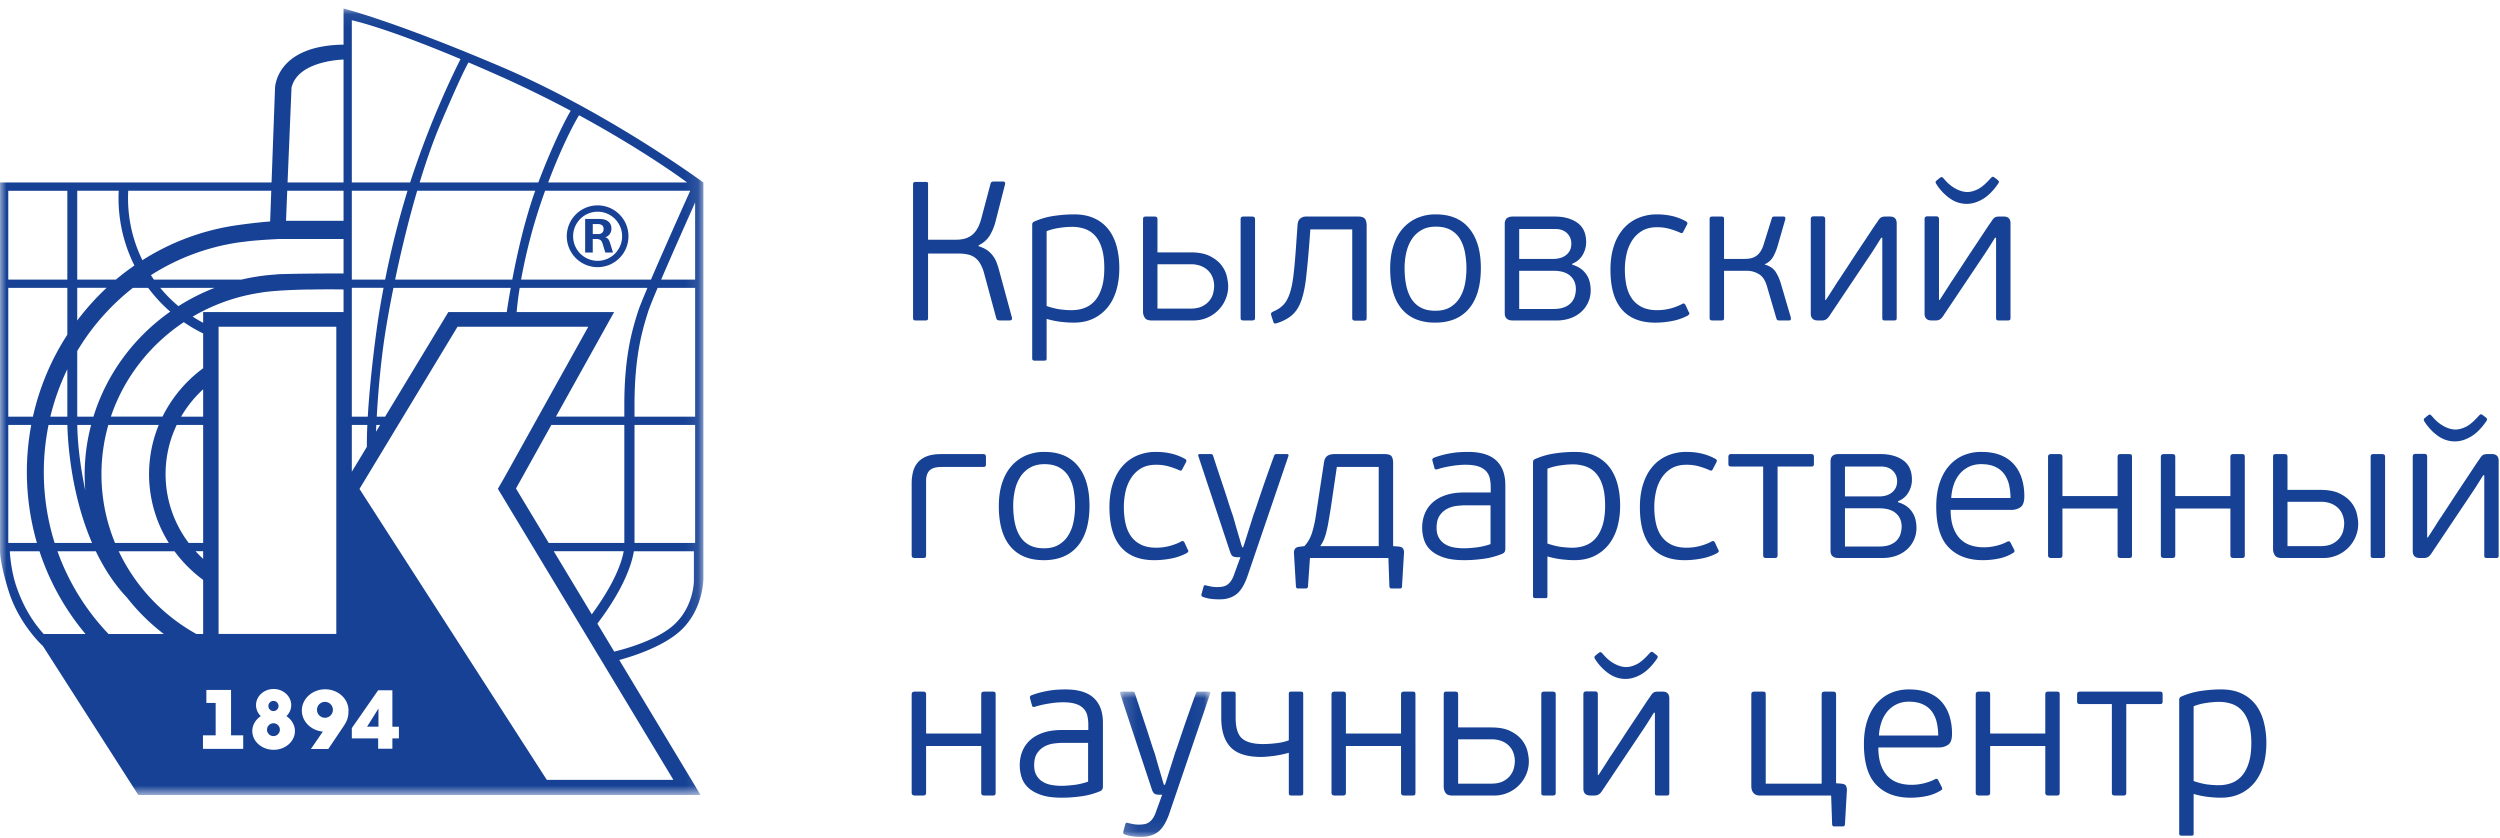
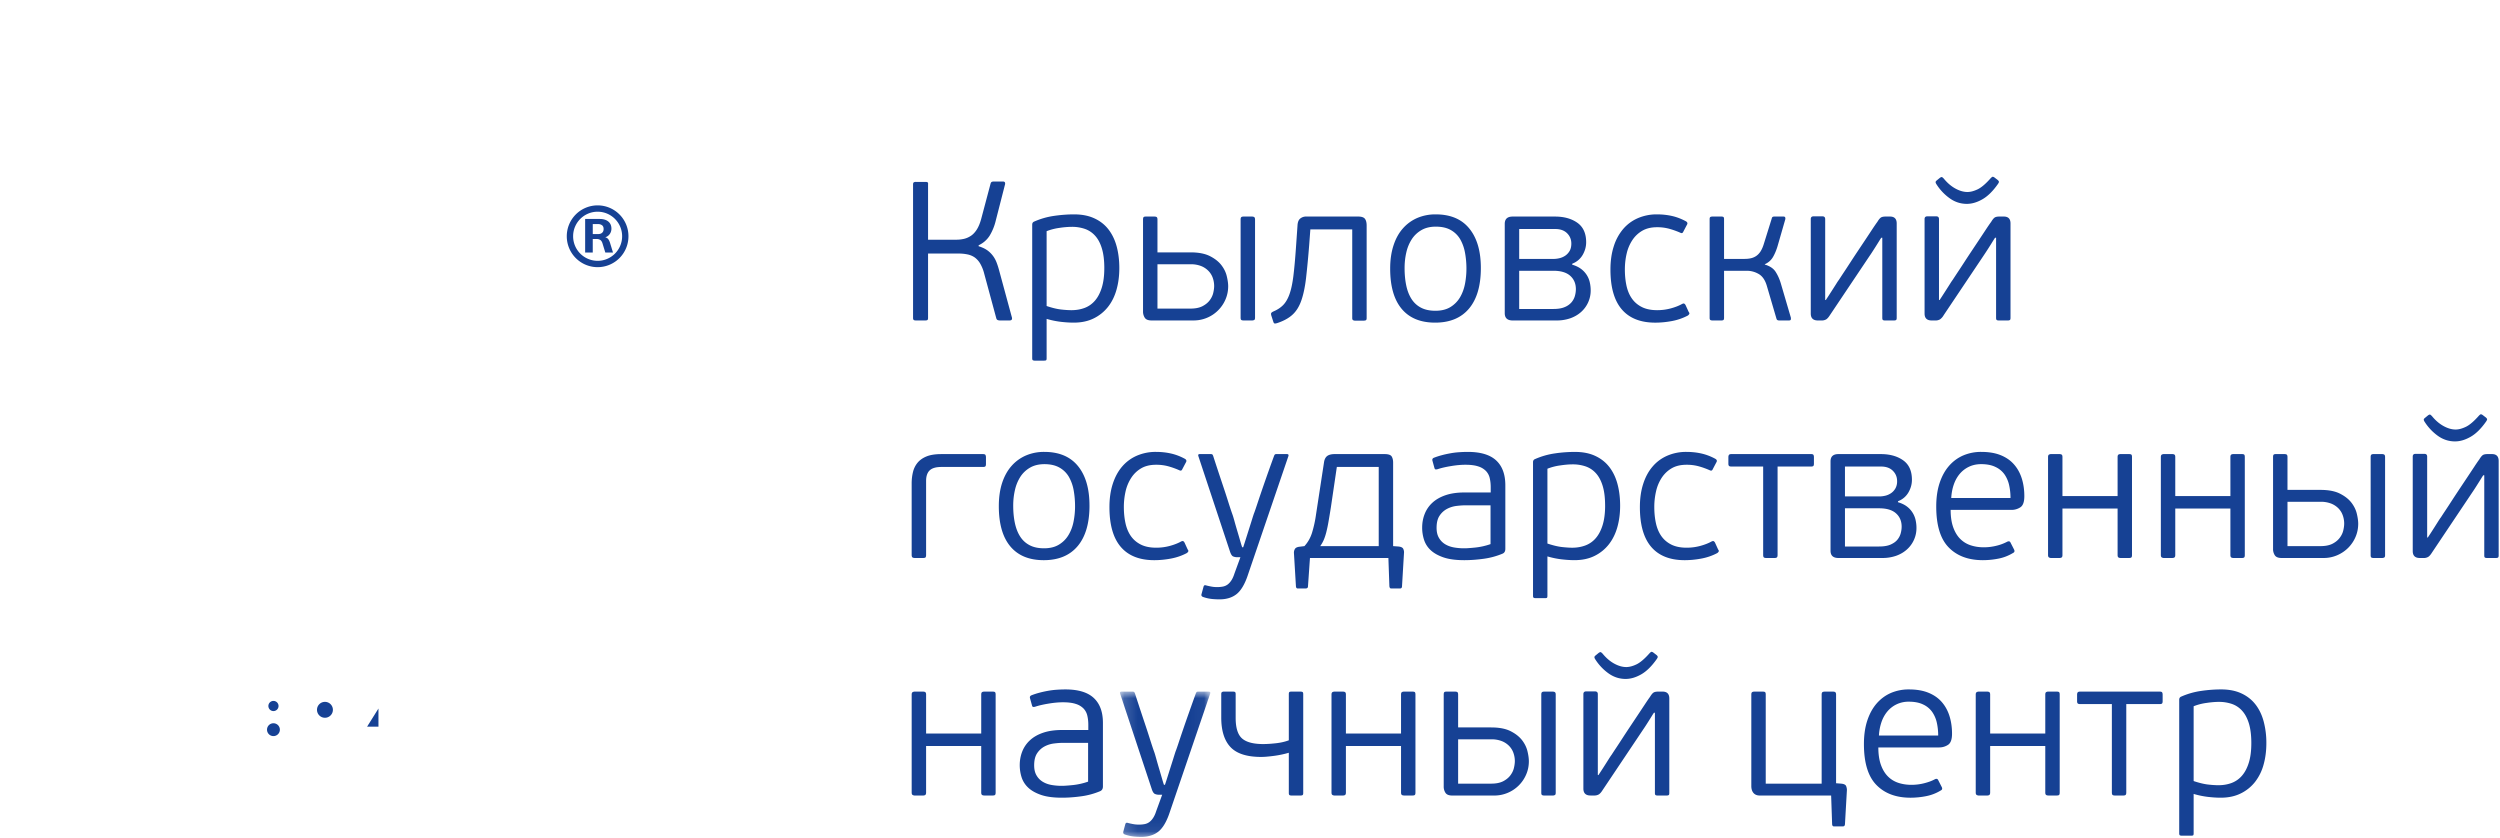
<svg xmlns="http://www.w3.org/2000/svg" xmlns:xlink="http://www.w3.org/1999/xlink" width="188" height="63" viewBox="0 0 188 63">
  <title>915F6A1B-E2C4-45A0-883B-D8037CFDD245</title>
  <defs>
-     <path id="a" d="M52.896.066H0v59.142h52.896V.066z" />
+     <path id="a" d="M52.896.066H0v59.142V.066z" />
    <path id="c" d="M.167 10.929h6.794V.004H.167v10.925z" />
  </defs>
  <g fill="none" fill-rule="evenodd">
    <g transform="translate(0 .577)">
      <mask id="b" fill="#fff">
        <use xlink:href="#a" />
      </mask>
-       <path d="M52.896 42.948V13.15s-7.173-5.297-15.308-8.75C29.452.946 25.835.066 25.835.066V2.78c-5.15.072-5.154 3.295-5.154 3.295l-.26 7.071H.002v27.558c-.013.28.021 1.15.642 3.147C1.431 46.381 3.221 48 3.221 48l.004.001L10.4 59.208H52.685l-6.116-10.154c.887-.239 3.336-.985 4.676-2.269 1.656-1.586 1.65-3.837 1.65-3.837zm-5.18-2.695h4.558v-8.877h-4.558v8.877zm-6.45 0l-2.465-4.094 2.66-4.782h5.488v8.876h-5.682zm5.636.622c-.141.795-.649 2.36-2.4 4.747l-2.86-4.747h5.26zm-5.096-10.121l4.154-7.466.221-.396h-7.328c.026-.327.087-.945.228-1.823h9.608c-.36.853-.634 1.527-.725 1.825-.393 1.265-1.015 3.215-1.015 6.989v.87h-5.143zm-13.474 0c.074-1.32.234-3.504.546-5.683.146-1.019.386-2.413.708-4.002h8.822c-.15.833-.25 1.48-.3 1.823h-4.394l-4.753 7.862h-.629zm.253.623l-.307.509c.003-.107.01-.28.022-.51h.285zm1.13-10.93c.43-2.066.991-4.41 1.658-6.679h8.876c-.794 2.22-1.367 4.788-1.725 6.679h-8.81zm22.56 10.307h-4.56v-.871c0-3.774.621-5.724 1.015-6.99.091-.297.364-.97.725-1.824h2.82v9.685zm0-10.307H49.72c.821-1.915 1.933-4.41 2.554-5.797v5.797zm-3.321 0h-9.767c.163-.906.399-2.017.745-3.32.301-1.13.668-2.272 1.06-3.359h10.913c-.351.78-1.893 4.211-2.951 6.679zm2.714-7.306l.02.005H41.222c.806-2.14 1.686-4.002 2.322-5.057 5.037 2.735 8.124 5.052 8.124 5.052zM37.417 5.069a85.01 85.01 0 0 1 5.5 2.683c-.289.49-1.186 2.124-2.437 5.394h-8.922c.486-1.595 1.023-3.138 1.606-4.5 1.295-3.033 1.84-4.135 2.068-4.528.684.291 1.41.607 2.185.95zM26.457.945c.852.196 3.265.858 8.177 2.92-.443.87-2.255 4.535-3.791 9.281h-4.386V.945zm0 12.823h4.188a66.735 66.735 0 0 0-1.68 6.679h-2.508v-6.679zm0 7.3h2.386c-.366 1.925-.523 3.174-.523 3.174s-.482 3.41-.663 6.512h-1.2v-9.685zm0 10.309h1.167c-.025.576-.04 1.134-.034 1.646l-1.133 1.875v-3.521zM21.923 6.012c.442-1.862 3.286-2.085 3.912-2.112v9.246h-4.21l.298-7.134zm-6.646 16.88v.805a10.68 10.68 0 0 1-.789-.462 14.176 14.176 0 0 1 5.116-1.803 2.96 2.96 0 0 1 .235-.04c1.363-.178 3.388-.197 3.388-.197l-.007.003a76.662 76.662 0 0 1 2.615-.008v1.702H15.277zm1.16 24.205h8.853V23.993h-8.853v23.104zm-2.246-6.844a8.58 8.58 0 0 1-.902-8.876h1.988v8.876H14.19zm1.086.622v.573a9.054 9.054 0 0 1-.57-.573h.57zm-2.58-.622H8.65a13.54 13.54 0 0 1-1.02-5.164c0-1.287.18-2.532.517-3.712h3.792a9.75 9.75 0 0 0 .757 8.876zm.924-9.5a8.805 8.805 0 0 1 1.656-2.056v2.057H13.62zm-1.4 0H8.339c.984-2.92 2.936-5.409 5.484-7.103.46.317.947.601 1.454.848v2.617a10.068 10.068 0 0 0-3.056 3.639zm1.196-8.307a10.608 10.608 0 0 1-1.367-1.377h4.093c-.96.369-1.87.835-2.726 1.377zm7.675-2.407a3.939 3.939 0 0 0-.4.03 15.49 15.49 0 0 0-2.522.378h-6.596a9.663 9.663 0 0 1-.224-.331 16.729 16.729 0 0 1 6.622-2.466l.017-.001c.165-.023.333-.042.505-.062.517-.077 1.589-.145 2.373-.186V17.4l.094-.004h4.874v2.59c-.322 0-3.176.003-4.743.054zm.423-4.012h-.006l.091-2.259h4.235v2.259h-4.32zM9.644 13.768h10.755l-.085 2.31c-.937.07-1.883.196-2.37.264a17.992 17.992 0 0 0-7.236 2.648 10.555 10.555 0 0 1-1.064-5.222zm-3.836 0h3.12a11.277 11.277 0 0 0 1.18 5.62c-.48.332-.943.684-1.39 1.059h-2.91v-6.679zm0 7.3h2.208a18.754 18.754 0 0 0-2.208 2.458v-2.457zm0 4.748a17.404 17.404 0 0 1 4.187-4.747h1.147a11.47 11.47 0 0 0 1.659 1.79c-2.72 1.914-4.78 4.673-5.773 7.895h-1.22v-4.938zm.607 10.49c-.232-1.087-.571-2.988-.604-4.93h1.042a14.652 14.652 0 0 0-.438 4.93zm.508 3.947H4.11a17.738 17.738 0 0 1-.815-5.335c0-1.214.125-2.398.356-3.541h1.415c.025 1.103.231 5.109 1.857 8.876zm-3.136-9.5c.3-1.245.73-2.438 1.276-3.563v3.564H3.787zM.623 20.448h4.44v-6.679H.623v6.679zm0 .622h4.44v3.523c-1.2 1.85-2.09 3.93-2.586 6.162H.623v-9.685zm0 19.184v-8.876h1.726a19.202 19.202 0 0 0 .429 8.876H.623zm2.66 6.844c-.942-1.047-1.575-2.211-2.029-3.505-.427-1.22-.505-2.512-.516-2.717h2.23a18.816 18.816 0 0 0 3.462 6.222H3.283zm4.878 0c-1.68-1.756-3-3.87-3.84-6.222h2.884c.601 1.254 1.371 2.46 2.356 3.5a15.319 15.319 0 0 0 2.756 2.722H8.161zm.766-6.222h4.195c.604.821 1.33 1.547 2.155 2.156v4.066h-.514a13.975 13.975 0 0 1-5.836-6.222zm9.363 14.862h-3.027v-1.02h.955v-2.433h-.699v-.98h1.856v3.414h.915v1.019zm2.286.07c-.885 0-1.603-.63-1.603-1.408 0-.46.252-.867.64-1.123a1.157 1.157 0 0 1-.36-.829c0-.67.592-1.213 1.323-1.213s1.324.543 1.324 1.213c0 .322-.138.611-.362.829.39.256.64.664.64 1.123 0 .778-.717 1.408-1.602 1.408zm5.628-2.843c0 .352-.107.678-.29.946-.023.05-.036.066-.036.066l-1.191 1.77H23.38l.898-1.308c-.887-.08-1.579-.76-1.579-1.586 0-.88.786-1.595 1.755-1.595.968 0 1.755.714 1.755 1.595.001.028-.004.061-.007.093l.002.019zm3.794 1.987h-.491v.774h-1.07v-.774h-1.98v-.777l1.98-2.845h1.07v2.744h.491v.878zm20.642 3.117h-9.52L27.033 36.189l7.373-12.196h9.834l-6.246 11.226-.55.958h-.006l.012.02.188.312h.001l13 21.559zm.042-11.662c-1.386 1.261-4.083 1.92-4.494 2.016l-1.266-2.103c2.047-2.7 2.6-4.548 2.746-5.444h4.513v2.227s.006 1.938-1.499 3.304z" fill="#164194" mask="url(#b)" />
    </g>
    <path fill="#164194" d="M28.46 53.28v1.366h-.855zM45.98 17.19c0 .068-.01.137-.028.204a.665.665 0 0 1-.228.342.618.618 0 0 1-.204.104v.005a.407.407 0 0 1 .244.172c.05.08.089.17.118.269l.215.705h-.577l-.102-.329-.102-.333c-.04-.14-.1-.234-.174-.283a.486.486 0 0 0-.277-.073h-.29v1.018h-.572v-2.525h1.094c.155 0 .287.02.398.058.111.037.202.089.274.156a.614.614 0 0 1 .16.23.772.772 0 0 1 .05.28zm-.993.412a.592.592 0 0 0 .141-.018.364.364 0 0 0 .13-.063.324.324 0 0 0 .096-.117.4.4 0 0 0 .037-.183c0-.127-.037-.22-.114-.279a.461.461 0 0 0-.294-.09h-.407v.75h.41z" />
    <path d="M44.942 15.444a2.321 2.321 0 0 0-2.32 2.323 2.322 2.322 0 0 0 2.32 2.324 2.321 2.321 0 0 0 2.318-2.324 2.32 2.32 0 0 0-2.318-2.323m0 4.17a1.844 1.844 0 0 1-1.843-1.847c0-1.02.824-1.846 1.843-1.846 1.017 0 1.842.827 1.842 1.846 0 1.02-.825 1.847-1.842 1.847M25.034 53.378a.598.598 0 1 1-1.196 0 .598.598 0 0 1 1.196 0M20.946 53.091c0 .21-.171.382-.38.382a.382.382 0 1 1 .38-.382M21.046 54.871a.483.483 0 1 1-.966.001.483.483 0 0 1 .966 0M73.594 18.517c.258.08.47.179.64.298.168.119.311.258.43.417.12.159.216.337.29.535.075.199.141.412.2.64l.938 3.454c.018.05.018.101 0 .156-.02.054-.081.081-.18.081h-.728a.443.443 0 0 1-.155-.029c-.054-.02-.093-.07-.112-.149l-.907-3.35a2.902 2.902 0 0 0-.296-.743 1.533 1.533 0 0 0-.408-.462 1.461 1.461 0 0 0-.536-.23 3.171 3.171 0 0 0-.676-.068H69.79v4.838c0 .08-.014.132-.044.157-.03.025-.085.036-.163.036h-.713c-.07 0-.122-.011-.156-.036-.036-.025-.052-.078-.052-.157V13.873c0-.08.016-.132.052-.157a.275.275 0 0 1 .156-.037h.727c.08 0 .134.013.164.037.029.025.039.077.029.157v4.153h2.14c.178 0 .358-.02.542-.06.183-.04.358-.114.528-.224.168-.108.318-.267.452-.475.134-.21.245-.477.334-.804l.7-2.634c.02-.08.051-.13.095-.15a.336.336 0 0 1 .142-.03h.684c.098 0 .155.03.17.09a.262.262 0 0 1-.008.164l-.682 2.664a3.97 3.97 0 0 1-.46 1.146 1.93 1.93 0 0 1-.834.73v.074zM84.173 20.169c0 .576-.07 1.111-.209 1.608-.139.496-.35.928-.638 1.295a3.094 3.094 0 0 1-1.077.87c-.43.214-.935.32-1.508.32-.288 0-.605-.02-.951-.059a6.527 6.527 0 0 1-1.084-.223v2.962c0 .079-.013.128-.038.148-.024.02-.077.03-.156.03h-.684a.326.326 0 0 1-.156-.03c-.034-.02-.05-.069-.05-.148V16.894c0-.118.053-.198.163-.238.475-.208.972-.35 1.493-.424.519-.074 1.017-.111 1.493-.111.584 0 1.092.098 1.522.298.432.197.785.475 1.062.832.278.358.484.785.618 1.281.133.496.2 1.042.2 1.637m-1.129 0c0-.585-.06-1.076-.18-1.473-.117-.397-.286-.717-.504-.96a1.842 1.842 0 0 0-.772-.521 2.988 2.988 0 0 0-.996-.157 6.58 6.58 0 0 0-.943.082 4.162 4.162 0 0 0-.943.245v5.627c.415.14.774.226 1.077.261.302.035.566.052.795.052.357 0 .685-.057.988-.171.302-.114.561-.298.779-.55.219-.255.389-.583.513-.984.123-.402.186-.886.186-1.451M89.529 18.978c.602 0 1.088.095 1.459.283.371.188.658.415.86.678.201.262.338.54.406.833.07.293.105.543.105.752 0 .347-.067.677-.2.99a2.6 2.6 0 0 1-2.415 1.584h-3.15c-.247 0-.416-.066-.504-.2a.852.852 0 0 1-.134-.484v-6.906c0-.09.015-.15.044-.18.03-.029.086-.043.166-.043h.633c.09 0 .152.014.188.044.036.03.054.09.054.179v2.47h2.488zm-2.488.894v3.334h2.487c.365 0 .663-.06.895-.179.232-.12.415-.268.548-.446.133-.179.222-.365.266-.56.045-.192.067-.363.067-.513a1.84 1.84 0 0 0-.104-.61 1.412 1.412 0 0 0-.326-.527 1.563 1.563 0 0 0-.555-.366 2.095 2.095 0 0 0-.791-.133H87.04zm6.253-3.364c0-.09.018-.15.054-.18.034-.029.092-.043.173-.043h.618c.079 0 .14.014.18.044.04.03.06.09.06.179v7.383c0 .089-.02.146-.06.17a.347.347 0 0 1-.18.037h-.618c-.081 0-.14-.012-.173-.037-.036-.024-.054-.081-.054-.17v-7.383zM97.572 16.964c.011-.242.076-.415.195-.52a.691.691 0 0 1 .477-.16h3.887c.259 0 .43.059.514.174.086.116.127.285.127.506v6.957c0 .08-.017.13-.052.155-.036.025-.099.037-.188.037h-.603a.343.343 0 0 1-.18-.037c-.04-.024-.061-.076-.061-.155v-6.67h-3.15l-.09 1.206a70.34 70.34 0 0 1-.236 2.479c-.08.67-.199 1.228-.357 1.674-.158.447-.378.8-.662 1.057-.281.259-.66.466-1.135.625a.798.798 0 0 1-.171.037c-.055.005-.097-.032-.127-.111l-.163-.506c-.02-.08-.02-.136 0-.172.02-.034.069-.071.147-.111.309-.13.559-.293.752-.491.193-.198.351-.472.475-.819s.22-.798.29-1.354c.069-.556.134-1.26.193-2.115l.118-1.686zM111.36 20.154c0 1.33-.297 2.347-.89 3.052-.592.704-1.442 1.056-2.548 1.056-1.098 0-1.936-.345-2.514-1.035-.578-.689-.867-1.698-.867-3.029 0-.653.084-1.237.253-1.748.166-.51.404-.938.71-1.28a3.064 3.064 0 0 1 1.082-.782 3.455 3.455 0 0 1 1.38-.267c1.107 0 1.949.355 2.526 1.064.579.709.868 1.7.868 2.969m-1.084.053c0-.409-.035-.803-.105-1.186a3.175 3.175 0 0 0-.356-1.015 1.883 1.883 0 0 0-.706-.702c-.303-.174-.68-.26-1.136-.26-.417 0-.773.084-1.069.253-.298.17-.54.395-.729.679a3.04 3.04 0 0 0-.416.992c-.09.378-.134.776-.134 1.194 0 .468.04.895.12 1.282.078.39.207.727.385 1.015.18.288.416.513.714.671.297.16.662.239 1.1.239.445 0 .818-.091 1.122-.275.302-.185.54-.425.72-.724.177-.298.304-.637.379-1.015.073-.378.11-.76.11-1.148M118.223 19.901c.269.08.491.186.67.32a1.724 1.724 0 0 1 .661 1.02 2.7 2.7 0 0 1 .066.58 2.156 2.156 0 0 1-.727 1.645c-.229.204-.499.36-.81.47a3.117 3.117 0 0 1-1.033.163h-3.298c-.397 0-.595-.184-.595-.55v-6.714c0-.367.198-.55.595-.55h3.18c.683 0 1.244.156 1.686.468.44.313.661.802.661 1.466 0 .328-.087.643-.26.946a1.518 1.518 0 0 1-.78.662l-.016.074zm-3.98-.431h2.614c.119 0 .254-.017.408-.052.154-.035.298-.097.432-.185.134-.089.245-.207.334-.355.088-.147.133-.335.133-.562 0-.305-.106-.564-.32-.777-.213-.211-.507-.317-.883-.317h-2.718v2.248zm4.263 2.277c0-.417-.142-.752-.424-1.005-.282-.253-.706-.38-1.269-.38h-2.57v2.873h2.57c.356 0 .645-.049.867-.148a1.32 1.32 0 0 0 .514-.373c.119-.149.2-.31.245-.483a1.94 1.94 0 0 0 .067-.484zM124.627 23.325c.345 0 .685-.045 1.017-.134.332-.09.611-.2.84-.328.079-.04.135-.05.17-.03.035.02.067.055.098.105l.237.52c.05.06.064.11.044.15a.361.361 0 0 1-.104.119 4.205 4.205 0 0 1-1.203.416c-.426.08-.842.12-1.248.12-1.11 0-1.95-.333-2.519-.998-.57-.665-.853-1.662-.853-2.992 0-.645.081-1.222.245-1.734a3.72 3.72 0 0 1 .698-1.302c.302-.357.67-.633 1.107-.826a3.55 3.55 0 0 1 1.456-.29c.385 0 .757.04 1.114.119.356.08.708.213 1.055.401.119.07.144.16.074.268l-.266.506a.21.21 0 0 1-.082.105c-.036.02-.093.01-.172-.03a6.067 6.067 0 0 0-.795-.283 3.41 3.41 0 0 0-.928-.12c-.437 0-.805.088-1.107.261a2.23 2.23 0 0 0-.75.707 3.076 3.076 0 0 0-.431 1.02c-.09.382-.134.781-.134 1.198 0 .427.04.826.119 1.199.08.371.213.694.402.967.188.273.437.489.749.647.313.16.701.239 1.167.239M129.604 24.061c-.03.025-.084.038-.164.038h-.653c-.08 0-.136-.013-.17-.038-.036-.024-.053-.076-.053-.156v-7.427c0-.08.017-.132.052-.157.035-.025.091-.037.17-.037h.654c.08 0 .134.012.164.037.03.025.045.076.045.155v2.993h1.545c.158 0 .309-.014.453-.044a1.17 1.17 0 0 0 .4-.163c.124-.079.236-.192.336-.34.097-.149.182-.337.252-.564l.595-1.91c.018-.08.046-.127.081-.141a.306.306 0 0 1 .126-.023h.669c.078 0 .125.023.141.068.014.044.017.09.007.14l-.565 1.961c-.089.316-.205.6-.348.854a1.3 1.3 0 0 1-.617.557l-.015.03c.376.109.646.288.81.536.162.25.295.537.394.865l.757 2.58a.42.42 0 0 1 0 .15c-.01.05-.06.074-.148.074h-.73a.328.328 0 0 1-.117-.023c-.04-.015-.07-.056-.089-.126l-.73-2.486c-.128-.417-.33-.704-.608-.863a1.767 1.767 0 0 0-.891-.239h-1.708v3.543c0 .08-.015.132-.045.156M136.17 16.478c0-.14.069-.209.207-.209h.67c.138 0 .207.07.207.209v6.073l.046.015c.038-.06.106-.162.2-.306a94.88 94.88 0 0 0 .595-.93 3.8 3.8 0 0 1 .2-.298c.07-.109.178-.275.326-.499.15-.223.315-.476.498-.759a78.5 78.5 0 0 1 .587-.893l.595-.893c.187-.282.358-.54.511-.774.155-.233.275-.408.365-.528.089-.15.17-.253.246-.312.073-.06.2-.09.377-.09h.327c.337 0 .505.174.505.522v7.1c0 .079-.014.131-.045.155-.03.025-.084.038-.163.038h-.668c-.08 0-.134-.013-.163-.038-.03-.024-.045-.076-.045-.156v-6.028h-.074c-.03.04-.085.124-.164.252a37.839 37.839 0 0 1-.528.834c-.083.13-.14.214-.17.254l-3.001 4.48c-.099.159-.194.265-.282.32a.651.651 0 0 1-.343.082h-.281c-.357 0-.535-.174-.535-.521v-7.1zM144.728 16.478c0-.14.069-.209.207-.209h.67c.138 0 .207.07.207.209v6.073l.045.015.2-.306a94.88 94.88 0 0 0 .595-.93 3.8 3.8 0 0 1 .2-.298c.07-.109.179-.275.326-.499.15-.223.316-.476.499-.759.183-.283.378-.58.587-.893.207-.312.407-.61.594-.893.187-.282.359-.54.512-.774.154-.233.275-.408.365-.528.088-.15.17-.253.245-.312.073-.06.2-.09.378-.09h.326c.338 0 .506.174.506.522v7.1c0 .079-.015.131-.044.155-.03.025-.085.038-.164.038h-.668c-.08 0-.134-.013-.164-.038-.03-.024-.045-.076-.045-.156v-6.028h-.074c-.03.04-.084.124-.164.252a28.867 28.867 0 0 1-.697 1.088l-3.002 4.48a.974.974 0 0 1-.281.32.647.647 0 0 1-.343.082h-.282c-.356 0-.534-.174-.534-.521v-7.1zm3.18-1.147c-.477 0-.913-.144-1.308-.432a3.787 3.787 0 0 1-.996-1.07.337.337 0 0 1-.045-.112c-.01-.045.016-.092.075-.142l.253-.208c.079-.05.133-.065.163-.044a.92.92 0 0 1 .118.103c.268.328.56.579.877.752.317.174.62.26.906.26.229 0 .483-.067.765-.2.283-.134.612-.415.988-.842.07-.069.12-.104.15-.104.028 0 .068.015.117.045l.252.194c.08.07.11.128.091.178a.614.614 0 0 1-.074.134c-.377.536-.766.918-1.168 1.146-.4.229-.79.342-1.165.342zM69.91 35.373c-.178.174-.267.438-.267.796v5.553c0 .1-.015.164-.045.194s-.093.045-.193.045h-.594c-.09 0-.154-.015-.194-.045-.039-.03-.06-.093-.06-.194V36.35c0-.298.033-.58.098-.848.064-.269.18-.503.348-.708.17-.203.398-.362.684-.476.287-.114.654-.17 1.1-.17h3.134c.1 0 .161.022.187.067a.406.406 0 0 1 .036.189v.484c0 .08-.012.139-.036.173-.026.036-.087.054-.187.054h-3.12c-.415 0-.712.086-.89.26M81.93 38.017c0 1.328-.298 2.347-.89 3.05-.593.705-1.443 1.058-2.55 1.058-1.097 0-1.934-.345-2.512-1.035-.579-.69-.867-1.7-.867-3.03 0-.653.083-1.237.25-1.748.169-.51.407-.938.713-1.28a3.051 3.051 0 0 1 1.082-.782 3.443 3.443 0 0 1 1.379-.267c1.106 0 1.95.355 2.528 1.064.578.709.866 1.7.866 2.97m-1.085.052c0-.409-.034-.803-.102-1.187a3.148 3.148 0 0 0-.358-1.015 1.875 1.875 0 0 0-.705-.7c-.303-.174-.681-.262-1.137-.262-.416 0-.772.085-1.07.254-.297.17-.54.395-.728.678a3.036 3.036 0 0 0-.415.993c-.09.378-.135.776-.135 1.194 0 .468.04.894.12 1.282.08.388.207.727.386 1.015.178.288.416.513.713.671.297.16.663.24 1.1.24.445 0 .82-.092 1.12-.276.304-.185.543-.427.72-.724.18-.3.307-.637.38-1.015.075-.378.111-.76.111-1.148M86.95 41.187a3.94 3.94 0 0 0 1.02-.134c.33-.09.61-.2.838-.327.079-.04.135-.05.172-.03.034.02.066.055.095.104l.238.52c.049.06.064.11.044.15a.364.364 0 0 1-.103.118c-.377.2-.778.338-1.203.417-.426.08-.843.12-1.248.12-1.11 0-1.95-.333-2.519-.998-.57-.665-.854-1.662-.854-2.992 0-.644.082-1.222.245-1.733.164-.512.396-.947.698-1.303a3.048 3.048 0 0 1 1.107-.826 3.55 3.55 0 0 1 1.457-.29c.385 0 .757.039 1.114.119.356.08.707.213 1.054.401.118.07.143.16.075.268l-.268.507a.212.212 0 0 1-.082.104c-.034.02-.09.01-.17-.03a6.111 6.111 0 0 0-.795-.284 3.417 3.417 0 0 0-.928-.118c-.436 0-.807.087-1.108.26-.302.174-.552.41-.75.708a3.104 3.104 0 0 0-.432 1.019 5.292 5.292 0 0 0-.133 1.198c0 .427.04.826.12 1.199.08.37.212.693.4.967.188.272.438.488.751.648.311.158.7.238 1.165.238M93.83 43.271c-.229.674-.509 1.143-.84 1.406-.332.262-.76.395-1.286.395-.138 0-.31-.007-.512-.023a2.928 2.928 0 0 1-.677-.142c-.138-.038-.193-.113-.163-.222l.15-.551c.02-.07.045-.109.08-.12a.239.239 0 0 1 .142.016c.208.05.364.081.468.097.104.015.215.022.334.022.158 0 .302-.013.431-.038a.876.876 0 0 0 .35-.148c.103-.075.2-.179.289-.313.09-.135.169-.31.237-.528l.446-1.22h-.252a.727.727 0 0 1-.298-.06c-.089-.04-.168-.165-.236-.372l-2.378-7.175c-.029-.098.005-.148.105-.148h.816c.07 0 .113.009.133.03.02.02.04.054.06.104.07.218.171.53.305.937.134.407.276.83.423 1.272.149.442.288.866.415 1.274.13.407.234.718.313.938.03.079.076.235.142.468.063.234.136.484.215.751.08.268.153.52.223.76.068.238.118.397.148.476h.074c.06-.178.132-.401.216-.67l.252-.796c.084-.264.159-.499.222-.707.066-.208.107-.338.128-.387.03-.069.09-.246.185-.529a132.119 132.119 0 0 1 1.315-3.773.45.45 0 0 1 .06-.112c.02-.024.063-.036.133-.036h.773c.108 0 .147.05.118.148l-3.06 8.976zM98.093 41.068c.257-.278.448-.613.572-1.005a9.01 9.01 0 0 0 .303-1.392l.595-3.885c.03-.227.11-.392.239-.492.127-.097.32-.147.579-.147h3.728c.288 0 .468.059.544.178.073.12.11.273.11.461v6.282l.401.03c.199.02.32.08.365.185.044.105.062.2.052.291l-.149 2.5c0 .12-.05.179-.149.179h-.668c-.08 0-.123-.06-.134-.178l-.074-2.114h-5.898l-.149 2.127c0 .06-.017.103-.052.127a.184.184 0 0 1-.111.038h-.609c-.08 0-.124-.055-.134-.165l-.149-2.484a.54.54 0 0 1 .068-.313c.054-.1.174-.158.363-.178l.357-.045zm5.587-5.955h-3.15l-.446 3.023c-.07.446-.133.823-.187 1.13a9.753 9.753 0 0 1-.17.797c-.06.224-.124.412-.193.566-.07.154-.154.3-.252.439h4.398v-5.955zM113.201 41.276c0 .178-.069.299-.207.358a5.57 5.57 0 0 1-1.426.386c-.505.07-.992.105-1.456.105-.635 0-1.154-.07-1.56-.209-.407-.14-.728-.321-.966-.545a1.802 1.802 0 0 1-.497-.777 2.947 2.947 0 0 1-.142-.918c0-.368.065-.713.194-1.038.128-.322.323-.604.586-.843.263-.239.593-.425.988-.559.396-.134.866-.202 1.411-.202h1.976v-.397c0-.244-.025-.472-.074-.682a1.148 1.148 0 0 0-.283-.535 1.373 1.373 0 0 0-.578-.345c-.248-.083-.57-.125-.966-.125-.327 0-.686.032-1.077.098-.392.063-.726.14-1.003.23a.43.43 0 0 1-.163.022c-.04-.005-.07-.043-.09-.112l-.148-.54c-.03-.111.01-.187.118-.228.18-.07.372-.132.58-.188.208-.056.424-.103.647-.143.222-.041.447-.069.675-.083.228-.016.442-.023.64-.023.96 0 1.67.214 2.13.64.461.427.691 1.05.691 1.874v4.78zm-1.113-3.275h-1.918c-.178 0-.39.015-.638.045-.247.03-.484.102-.706.217a1.522 1.522 0 0 0-.564.508c-.154.225-.231.532-.231.92 0 .299.057.548.172.747.114.2.267.36.46.48.193.119.412.201.662.247a4.412 4.412 0 0 0 1.136.052c.154-.01.324-.025.512-.045a5.106 5.106 0 0 0 1.115-.255v-2.916zM121.834 38.03c0 .577-.07 1.112-.208 1.608-.14.497-.352.928-.64 1.296a3.081 3.081 0 0 1-1.076.87c-.431.214-.935.32-1.508.32-.288 0-.605-.02-.95-.059a6.397 6.397 0 0 1-1.086-.224v2.962c0 .08-.012.13-.037.15-.024.02-.076.029-.156.029h-.684a.327.327 0 0 1-.156-.03c-.034-.02-.05-.07-.05-.149V34.757c0-.12.053-.198.163-.239.475-.208.972-.35 1.493-.424a10.42 10.42 0 0 1 1.493-.11c.584 0 1.092.097 1.522.297.431.198.785.476 1.063.833.277.357.483.784.617 1.28.133.496.2 1.043.2 1.637m-1.13 0c0-.585-.058-1.077-.178-1.474-.119-.396-.286-.716-.504-.959a1.846 1.846 0 0 0-.773-.521 3.004 3.004 0 0 0-.996-.157c-.268 0-.581.028-.943.082a4.128 4.128 0 0 0-.944.246v5.626c.416.139.775.226 1.078.261.302.034.566.053.795.053.356 0 .686-.06.988-.173a1.91 1.91 0 0 0 .779-.55c.218-.253.389-.581.513-.983.123-.402.186-.886.186-1.451M126.84 41.187c.346 0 .686-.045 1.018-.134.332-.09.61-.2.84-.327.08-.04.135-.05.17-.03a.3.3 0 0 1 .098.104l.236.52c.05.06.065.11.045.15a.36.36 0 0 1-.104.118c-.376.2-.777.338-1.204.417-.426.08-.841.12-1.248.12-1.109 0-1.949-.333-2.518-.998-.57-.665-.853-1.662-.853-2.992 0-.644.081-1.222.245-1.733.162-.512.395-.947.698-1.303.301-.358.67-.634 1.107-.826a3.55 3.55 0 0 1 1.456-.29c.385 0 .757.039 1.113.119.357.08.709.213 1.055.401.12.07.145.16.075.268l-.267.507a.206.206 0 0 1-.082.104c-.036.02-.093.01-.172-.03a6.068 6.068 0 0 0-.794-.284 3.411 3.411 0 0 0-.928-.118c-.437 0-.805.087-1.107.26-.302.174-.552.41-.751.708a3.076 3.076 0 0 0-.43 1.019 5.22 5.22 0 0 0-.135 1.198c0 .427.04.826.12 1.199.08.37.213.693.401.967.188.272.438.488.75.648.313.158.701.238 1.166.238M133.621 41.916c-.035.03-.092.045-.173.045h-.618c-.09 0-.152-.015-.188-.045-.036-.03-.052-.094-.052-.193v-6.639h-2.378c-.1 0-.163-.018-.193-.052s-.045-.087-.045-.157v-.491c0-.078.016-.139.045-.178.03-.04.094-.06.193-.06h5.973c.099 0 .16.02.185.06.025.04.037.1.037.178v.491c0 .07-.012.123-.037.157-.024.034-.086.052-.185.052h-2.511v6.639c0 .099-.017.163-.053.193M142.722 37.764c.268.08.49.185.67.319a1.744 1.744 0 0 1 .66 1.02c.044.2.066.392.066.58a2.15 2.15 0 0 1-.727 1.645c-.229.204-.499.36-.81.47a3.1 3.1 0 0 1-1.033.163h-3.297c-.398 0-.595-.184-.595-.55v-6.714c0-.367.197-.55.595-.55h3.178c.684 0 1.245.154 1.687.468.44.312.661.801.661 1.466 0 .327-.087.643-.26.945a1.515 1.515 0 0 1-.78.663l-.015.075zm-3.981-.433h2.614c.12 0 .255-.017.409-.051.154-.035.297-.097.43-.185.135-.088.246-.207.334-.355a1.07 1.07 0 0 0 .134-.561c0-.306-.106-.564-.32-.777-.213-.212-.507-.318-.883-.318h-2.718v2.247zm4.263 2.278c0-.417-.14-.752-.424-1.005-.281-.253-.705-.38-1.269-.38h-2.57v2.873h2.57c.356 0 .646-.049.868-.148.224-.1.395-.224.513-.373.119-.148.2-.31.245-.483.045-.174.067-.336.067-.484zM148.993 33.983c.563 0 1.049.081 1.455.245.405.164.74.394 1.002.693.262.297.458.65.587 1.056.128.407.193.854.193 1.339 0 .418-.096.694-.29.826a1.203 1.203 0 0 1-.705.202h-4.547c0 .513.066.95.194 1.31.13.361.306.652.53.874.223.221.487.383.79.481.303.098.628.148.977.148.327 0 .647-.04.96-.119a3.42 3.42 0 0 0 .798-.298c.12-.06.204-.04.253.06l.268.524c.06.12.034.206-.074.257-.347.21-.718.356-1.115.43a6.094 6.094 0 0 1-1.158.114c-1.09 0-1.947-.32-2.57-.96-.625-.641-.936-1.665-.936-3.074 0-.665.084-1.253.252-1.764.168-.51.403-.94.706-1.288.302-.347.659-.61 1.07-.789a3.384 3.384 0 0 1 1.36-.267zm2.197 3.467c0-.337-.035-.66-.104-.967a2.286 2.286 0 0 0-.35-.812 1.718 1.718 0 0 0-.68-.557c-.287-.14-.645-.21-1.072-.21-.347 0-.659.069-.931.202a2.07 2.07 0 0 0-.693.543c-.19.23-.336.498-.44.804-.105.308-.166.64-.187.997h4.457zM155.039 41.916c-.04.03-.098.045-.176.045h-.601a.322.322 0 0 1-.184-.045c-.043-.03-.065-.089-.065-.178V34.37c0-.09.022-.15.065-.18a.327.327 0 0 1 .184-.043h.6c.08 0 .137.014.177.043.04.03.057.09.057.18v2.932h4.147V34.37c0-.09.02-.15.06-.18.04-.03.1-.043.18-.043h.618c.09 0 .15.014.18.043.031.03.045.09.045.18v7.368c0 .089-.014.148-.045.178-.03.03-.09.045-.18.045h-.618c-.08 0-.14-.015-.18-.045-.04-.03-.06-.089-.06-.178V38.24h-4.147v3.5c0 .088-.018.147-.057.177M163.522 41.916c-.04.03-.098.045-.176.045h-.6a.319.319 0 0 1-.184-.045c-.044-.03-.066-.089-.066-.178V34.37c0-.09.022-.15.066-.18a.324.324 0 0 1 .183-.043h.6c.079 0 .137.014.177.043.04.03.058.09.058.18v2.932h4.146V34.37c0-.09.02-.15.06-.18.039-.03.1-.043.18-.043h.619c.089 0 .15.014.18.043.03.03.044.09.044.18v7.368c0 .089-.014.148-.045.178-.03.03-.09.045-.18.045h-.618c-.08 0-.141-.015-.18-.045-.04-.03-.06-.089-.06-.178V38.24h-4.146v3.5c0 .088-.019.147-.058.177M174.508 36.84c.602 0 1.088.095 1.459.283.371.188.657.415.86.677.201.264.338.541.406.834.07.292.104.542.104.752 0 .347-.066.678-.2.99a2.614 2.614 0 0 1-.55.818c-.233.233-.508.42-.824.558a2.567 2.567 0 0 1-1.04.209h-3.15c-.248 0-.417-.068-.505-.202a.847.847 0 0 1-.134-.483V34.37c0-.089.015-.15.045-.18.031-.03.086-.043.166-.043h.632c.09 0 .153.014.188.043.036.03.054.091.054.18v2.47h2.489zm-2.489.894v3.334h2.487c.365 0 .664-.06.896-.178.232-.12.414-.269.547-.448.134-.178.222-.364.267-.558.045-.193.067-.364.067-.514 0-.207-.035-.411-.105-.61a1.421 1.421 0 0 0-.324-.527 1.578 1.578 0 0 0-.557-.366 2.121 2.121 0 0 0-.79-.133h-2.488zm6.254-3.364c0-.089.018-.15.054-.18.033-.03.092-.043.173-.043h.618c.08 0 .139.014.18.043.04.03.06.091.06.18v7.382c0 .09-.02.147-.06.17a.338.338 0 0 1-.18.039h-.618c-.08 0-.14-.013-.173-.038-.036-.024-.054-.082-.054-.17V34.37zM181.438 34.34c0-.139.068-.21.208-.21h.668c.139 0 .209.071.209.21v6.072l.044.016.201-.305c.094-.144.193-.298.297-.462l.296-.469c.095-.15.162-.247.203-.298.068-.108.177-.275.326-.498.148-.223.314-.477.497-.76.183-.282.379-.58.587-.893l.594-.892.513-.774c.153-.234.274-.41.364-.529.088-.149.17-.253.245-.312.075-.06.2-.089.379-.089h.326c.337 0 .505.173.505.52v7.1c0 .08-.014.132-.043.156-.03.025-.085.038-.164.038h-.67c-.079 0-.133-.013-.163-.038-.03-.024-.043-.076-.043-.156V35.74h-.075c-.03.04-.084.124-.163.252-.08.13-.167.269-.262.417a17.99 17.99 0 0 1-.437.671l-3 4.48c-.1.159-.194.266-.283.32a.646.646 0 0 1-.342.082h-.281c-.357 0-.536-.174-.536-.52V34.34zm3.18-1.146c-.476 0-.912-.144-1.31-.433a3.822 3.822 0 0 1-.994-1.071.351.351 0 0 1-.045-.112c-.01-.045.016-.092.075-.142l.253-.208c.079-.05.133-.065.163-.044.03.02.07.055.12.104.266.327.558.578.875.751.317.174.619.261.907.261.227 0 .483-.067.765-.201.282-.134.611-.414.988-.841.069-.07.118-.105.148-.105s.07.016.12.046l.252.193c.08.07.109.129.089.178a.587.587 0 0 1-.074.135c-.376.536-.765.918-1.166 1.145-.403.23-.79.344-1.167.344zM69.584 59.778c-.04.03-.097.045-.175.045h-.602a.316.316 0 0 1-.182-.045c-.044-.03-.067-.09-.067-.177v-7.37c0-.088.023-.148.067-.179a.326.326 0 0 1 .182-.043h.602c.078 0 .136.014.175.043.039.03.059.091.059.18v2.932h4.145v-2.932c0-.089.02-.15.06-.18.04-.029.1-.043.181-.043h.617c.091 0 .15.014.181.043.03.03.045.091.045.18V59.6c0 .088-.015.147-.045.177s-.09.045-.18.045h-.618c-.08 0-.141-.015-.18-.045-.041-.03-.061-.09-.061-.177v-3.5h-4.145v3.5c0 .088-.02.147-.06.177M82.94 59.138c0 .179-.07.298-.209.358a5.53 5.53 0 0 1-1.425.386c-.505.07-.991.105-1.456.105-.634 0-1.154-.07-1.56-.209-.406-.14-.728-.321-.966-.545a1.828 1.828 0 0 1-.498-.777 3.003 3.003 0 0 1-.142-.917c0-.369.065-.714.194-1.039.13-.322.324-.603.587-.842.262-.24.591-.426.988-.56.396-.134.866-.202 1.41-.202h1.978V54.5c0-.245-.025-.472-.075-.682a1.142 1.142 0 0 0-.282-.535 1.376 1.376 0 0 0-.58-.346c-.248-.083-.57-.125-.966-.125-.326 0-.685.033-1.076.098-.392.063-.727.14-1.003.23a.421.421 0 0 1-.164.022c-.04-.005-.07-.042-.088-.111l-.15-.542c-.03-.11.01-.186.12-.227.177-.069.37-.132.579-.188.208-.055.423-.103.646-.143.223-.04.448-.068.676-.083.227-.016.44-.023.64-.023.96 0 1.67.213 2.13.64.46.426.692 1.051.692 1.874v4.78zm-1.115-3.275h-1.916c-.18 0-.391.016-.639.046a2.06 2.06 0 0 0-.706.216 1.533 1.533 0 0 0-.565.509c-.153.224-.23.53-.23.92 0 .298.058.548.172.746.113.2.267.36.46.48.193.119.413.202.661.247a4.36 4.36 0 0 0 1.137.052c.153-.01.323-.025.512-.045a5.123 5.123 0 0 0 1.114-.255v-2.916z" fill="#164194" />
    <g transform="translate(84.055 52.005)">
      <mask id="d" fill="#fff">
        <use xlink:href="#c" />
      </mask>
      <path d="M3.892 9.128c-.228.674-.508 1.143-.84 1.406-.332.262-.76.395-1.286.395a7.26 7.26 0 0 1-.512-.023 2.976 2.976 0 0 1-.677-.142c-.138-.039-.192-.114-.163-.223l.15-.55c.02-.07.046-.11.081-.119a.234.234 0 0 1 .142.015c.207.05.363.081.467.096.104.016.216.023.335.023.158 0 .301-.012.43-.038a.872.872 0 0 0 .35-.148c.104-.075.2-.18.289-.313.09-.134.17-.31.238-.528l.445-1.22h-.252a.712.712 0 0 1-.297-.061c-.09-.039-.17-.163-.237-.371L.177.152C.148.054.183.004.282.004h.816c.07 0 .113.01.134.03.02.02.04.054.059.104a269.027 269.027 0 0 0 .729 2.21c.149.441.287.865.415 1.273.13.406.233.719.313.937.03.08.075.236.141.469.064.234.136.485.215.751.08.268.153.521.223.76.068.239.118.397.148.475h.075c.06-.177.131-.4.215-.669l.252-.796c.084-.263.16-.499.223-.708.066-.207.106-.336.128-.387.028-.068.09-.245.185-.528a114.555 114.555 0 0 1 .809-2.359c.168-.477.336-.948.506-1.414A.43.43 0 0 1 5.927.04c.02-.024.064-.036.134-.036h.772c.109 0 .148.05.118.148L3.892 9.128z" fill="#164194" mask="url(#d)" />
    </g>
    <path d="M91.838 52.202c0-.08.017-.131.052-.156a.263.263 0 0 1 .153-.037h.674c.079 0 .132.012.162.037.03.025.043.077.043.156v1.786c0 .745.16 1.258.478 1.54.318.283.85.425 1.595.425.27 0 .584-.02.947-.06.363-.04.69-.114.977-.223v-3.468c0-.08.013-.131.038-.156.025-.025.077-.037.156-.037h.683c.078 0 .133.012.163.037.03.025.044.077.044.156v7.428c0 .08-.014.131-.044.155-.03.025-.085.038-.163.038h-.67c-.078 0-.133-.013-.162-.038-.03-.024-.045-.075-.045-.155v-3.023a7.5 7.5 0 0 1-1.091.231 11.52 11.52 0 0 1-.536.06 4.95 4.95 0 0 1-.453.023c-1.07 0-1.837-.246-2.303-.737-.465-.492-.698-1.233-.698-2.225v-1.757zM101.154 59.778c-.039.03-.097.045-.176.045h-.6a.322.322 0 0 1-.184-.045c-.043-.03-.065-.09-.065-.177v-7.37c0-.088.022-.148.065-.179a.333.333 0 0 1 .183-.043h.601c.079 0 .137.014.176.043.04.03.058.091.058.18v2.932h4.146v-2.932c0-.089.02-.15.06-.18.04-.029.1-.043.18-.043h.619c.09 0 .15.014.18.043.03.03.045.091.045.18V59.6c0 .088-.014.147-.045.177-.03.03-.09.045-.18.045h-.619c-.08 0-.14-.015-.18-.045-.04-.03-.06-.09-.06-.177v-3.5h-4.146v3.5c0 .088-.018.147-.058.177M112.14 54.703c.603 0 1.088.095 1.459.282.371.188.657.416.86.677.202.264.338.542.407.834.07.293.104.543.104.752 0 .347-.066.678-.2.99a2.592 2.592 0 0 1-1.375 1.377 2.576 2.576 0 0 1-1.04.209h-3.15c-.247 0-.416-.069-.505-.203a.848.848 0 0 1-.133-.483v-6.906c0-.089.015-.15.044-.18.031-.029.086-.043.166-.043h.632c.09 0 .154.014.19.044.035.03.052.09.052.179v2.47h2.49zm-2.489.894v3.333h2.488c.364 0 .663-.06.896-.178.231-.12.414-.268.547-.448.133-.178.222-.364.266-.558.045-.192.068-.363.068-.513 0-.208-.036-.412-.105-.61a1.415 1.415 0 0 0-.325-.528 1.574 1.574 0 0 0-.556-.365 2.113 2.113 0 0 0-.791-.133h-2.488zm6.254-3.365c0-.089.018-.15.054-.18.034-.029.092-.043.173-.043h.618c.08 0 .139.014.18.044.04.03.06.09.06.179v7.383c0 .088-.02.146-.06.17a.354.354 0 0 1-.18.039h-.618c-.08 0-.139-.015-.173-.04-.036-.023-.054-.08-.054-.17v-7.382zM119.07 52.202c0-.138.07-.208.208-.208h.668c.14 0 .21.07.21.208v6.073l.044.015.2-.305c.094-.143.194-.298.298-.462l.296-.468c.095-.15.161-.248.202-.299.068-.108.177-.275.326-.498.148-.222.314-.477.498-.76.182-.281.379-.58.587-.893l.594-.892.512-.773c.154-.234.275-.41.364-.53.089-.148.17-.253.246-.312.074-.06.2-.09.378-.09h.327c.337 0 .504.174.504.522v7.1c0 .08-.013.131-.043.155-.03.025-.084.038-.164.038h-.668c-.08 0-.135-.013-.165-.038-.03-.024-.043-.075-.043-.155V53.6h-.075a4.82 4.82 0 0 0-.163.253c-.08.13-.166.269-.26.416a17.993 17.993 0 0 1-.438.67l-3 4.481c-.1.159-.195.266-.284.32a.652.652 0 0 1-.342.082h-.28c-.358 0-.537-.173-.537-.52v-7.1zm3.18-1.146c-.476 0-.911-.143-1.309-.432a3.827 3.827 0 0 1-.995-1.071.345.345 0 0 1-.044-.112c-.01-.045.015-.092.074-.142l.253-.208c.08-.05.134-.064.163-.044.03.019.07.054.12.103.267.327.56.58.876.752.316.174.618.26.907.26.227 0 .483-.066.765-.2.281-.134.611-.414.988-.84.068-.07.118-.106.148-.106a.27.27 0 0 1 .12.045l.251.193c.08.07.11.13.09.18a.601.601 0 0 1-.074.134c-.377.535-.765.917-1.167 1.146-.402.228-.79.342-1.166.342zM138.073 58.9l.387.03c.206.02.33.082.37.186.04.104.058.2.058.29l-.147 2.575c-.01.109-.06.163-.148.163h-.684c-.079 0-.124-.054-.133-.163l-.074-2.157h-5.365c-.208 0-.367-.066-.476-.194-.109-.129-.162-.303-.162-.522v-6.876c0-.089.02-.15.059-.18.04-.029.099-.043.178-.043h.61c.099 0 .162.014.193.044.03.03.044.09.044.18v6.697h4.205v-6.698c0-.089.019-.15.058-.18.04-.029.103-.043.19-.043h.602c.077 0 .137.014.176.044.038.03.059.09.059.18V58.9zM143.554 51.845c.564 0 1.05.082 1.456.246.405.164.74.394 1.002.691.263.298.458.651.587 1.057.128.407.194.855.194 1.34 0 .417-.097.692-.29.825a1.208 1.208 0 0 1-.706.203h-4.546c0 .512.065.948.194 1.31.128.36.306.65.529.873.223.222.488.383.79.482.304.098.628.147.976.147.329 0 .648-.04.961-.12.314-.079.58-.177.798-.297.12-.06.204-.039.253.06l.268.524c.06.12.034.207-.074.257a3.3 3.3 0 0 1-1.115.43 6.099 6.099 0 0 1-1.158.115c-1.09 0-1.946-.321-2.57-.962-.624-.64-.936-1.664-.936-3.073 0-.665.084-1.253.252-1.764.168-.51.404-.94.706-1.288.302-.346.659-.61 1.07-.79a3.38 3.38 0 0 1 1.36-.266zm2.198 3.468c0-.337-.035-.66-.103-.968a2.277 2.277 0 0 0-.351-.811 1.716 1.716 0 0 0-.68-.558c-.287-.139-.644-.209-1.072-.209a2.09 2.09 0 0 0-.931.202 2.064 2.064 0 0 0-.692.542c-.19.23-.337.497-.441.805a3.75 3.75 0 0 0-.186.997h4.456zM149.6 59.778c-.039.03-.096.045-.174.045h-.602a.316.316 0 0 1-.182-.045c-.044-.03-.067-.09-.067-.177v-7.37c0-.088.023-.148.067-.179a.326.326 0 0 1 .182-.043h.602c.078 0 .135.014.175.043.039.03.059.091.059.18v2.932h4.145v-2.932c0-.089.02-.15.06-.18a.31.31 0 0 1 .181-.043h.617c.092 0 .15.014.182.043.029.03.045.091.045.18V59.6c0 .088-.016.147-.045.177-.031.03-.09.045-.182.045h-.617c-.08 0-.14-.015-.18-.045-.041-.03-.061-.09-.061-.177v-3.5h-4.145v3.5c0 .088-.02.147-.06.177M159.843 59.778c-.034.03-.093.045-.174.045h-.616c-.091 0-.154-.015-.188-.045-.036-.03-.053-.094-.053-.193v-6.638h-2.378c-.099 0-.163-.018-.193-.053-.03-.034-.044-.087-.044-.157v-.49c0-.079.014-.14.044-.179.03-.039.094-.06.193-.06h5.973c.098 0 .16.021.185.06.025.04.038.1.038.178v.491c0 .07-.013.123-.038.157-.025.035-.087.053-.185.053h-2.511v6.638c0 .1-.017.163-.053.193M170.43 55.893c0 .575-.07 1.111-.209 1.608a3.696 3.696 0 0 1-.638 1.295 3.08 3.08 0 0 1-1.078.87c-.431.214-.934.321-1.508.321-.288 0-.604-.02-.95-.06a6.384 6.384 0 0 1-1.085-.224v2.962c0 .08-.013.13-.037.15-.026.02-.078.029-.156.029h-.684a.329.329 0 0 1-.156-.028c-.034-.021-.052-.071-.052-.15V52.618c0-.119.054-.198.164-.239.474-.207.973-.35 1.493-.423a10.43 10.43 0 0 1 1.493-.112c.583 0 1.092.098 1.523.298.43.199.784.476 1.062.833.278.358.483.784.616 1.28a6.26 6.26 0 0 1 .202 1.637m-1.13 0c0-.585-.06-1.077-.178-1.473-.12-.397-.287-.717-.506-.96a1.828 1.828 0 0 0-.772-.521 2.996 2.996 0 0 0-.995-.156c-.268 0-.583.027-.944.081a4.091 4.091 0 0 0-.943.247v5.625c.416.139.775.226 1.076.261.303.035.568.052.796.052.356 0 .686-.058.988-.171a1.91 1.91 0 0 0 .78-.551c.218-.253.389-.58.512-.983.124-.4.185-.885.185-1.451" fill="#164194" />
  </g>
</svg>